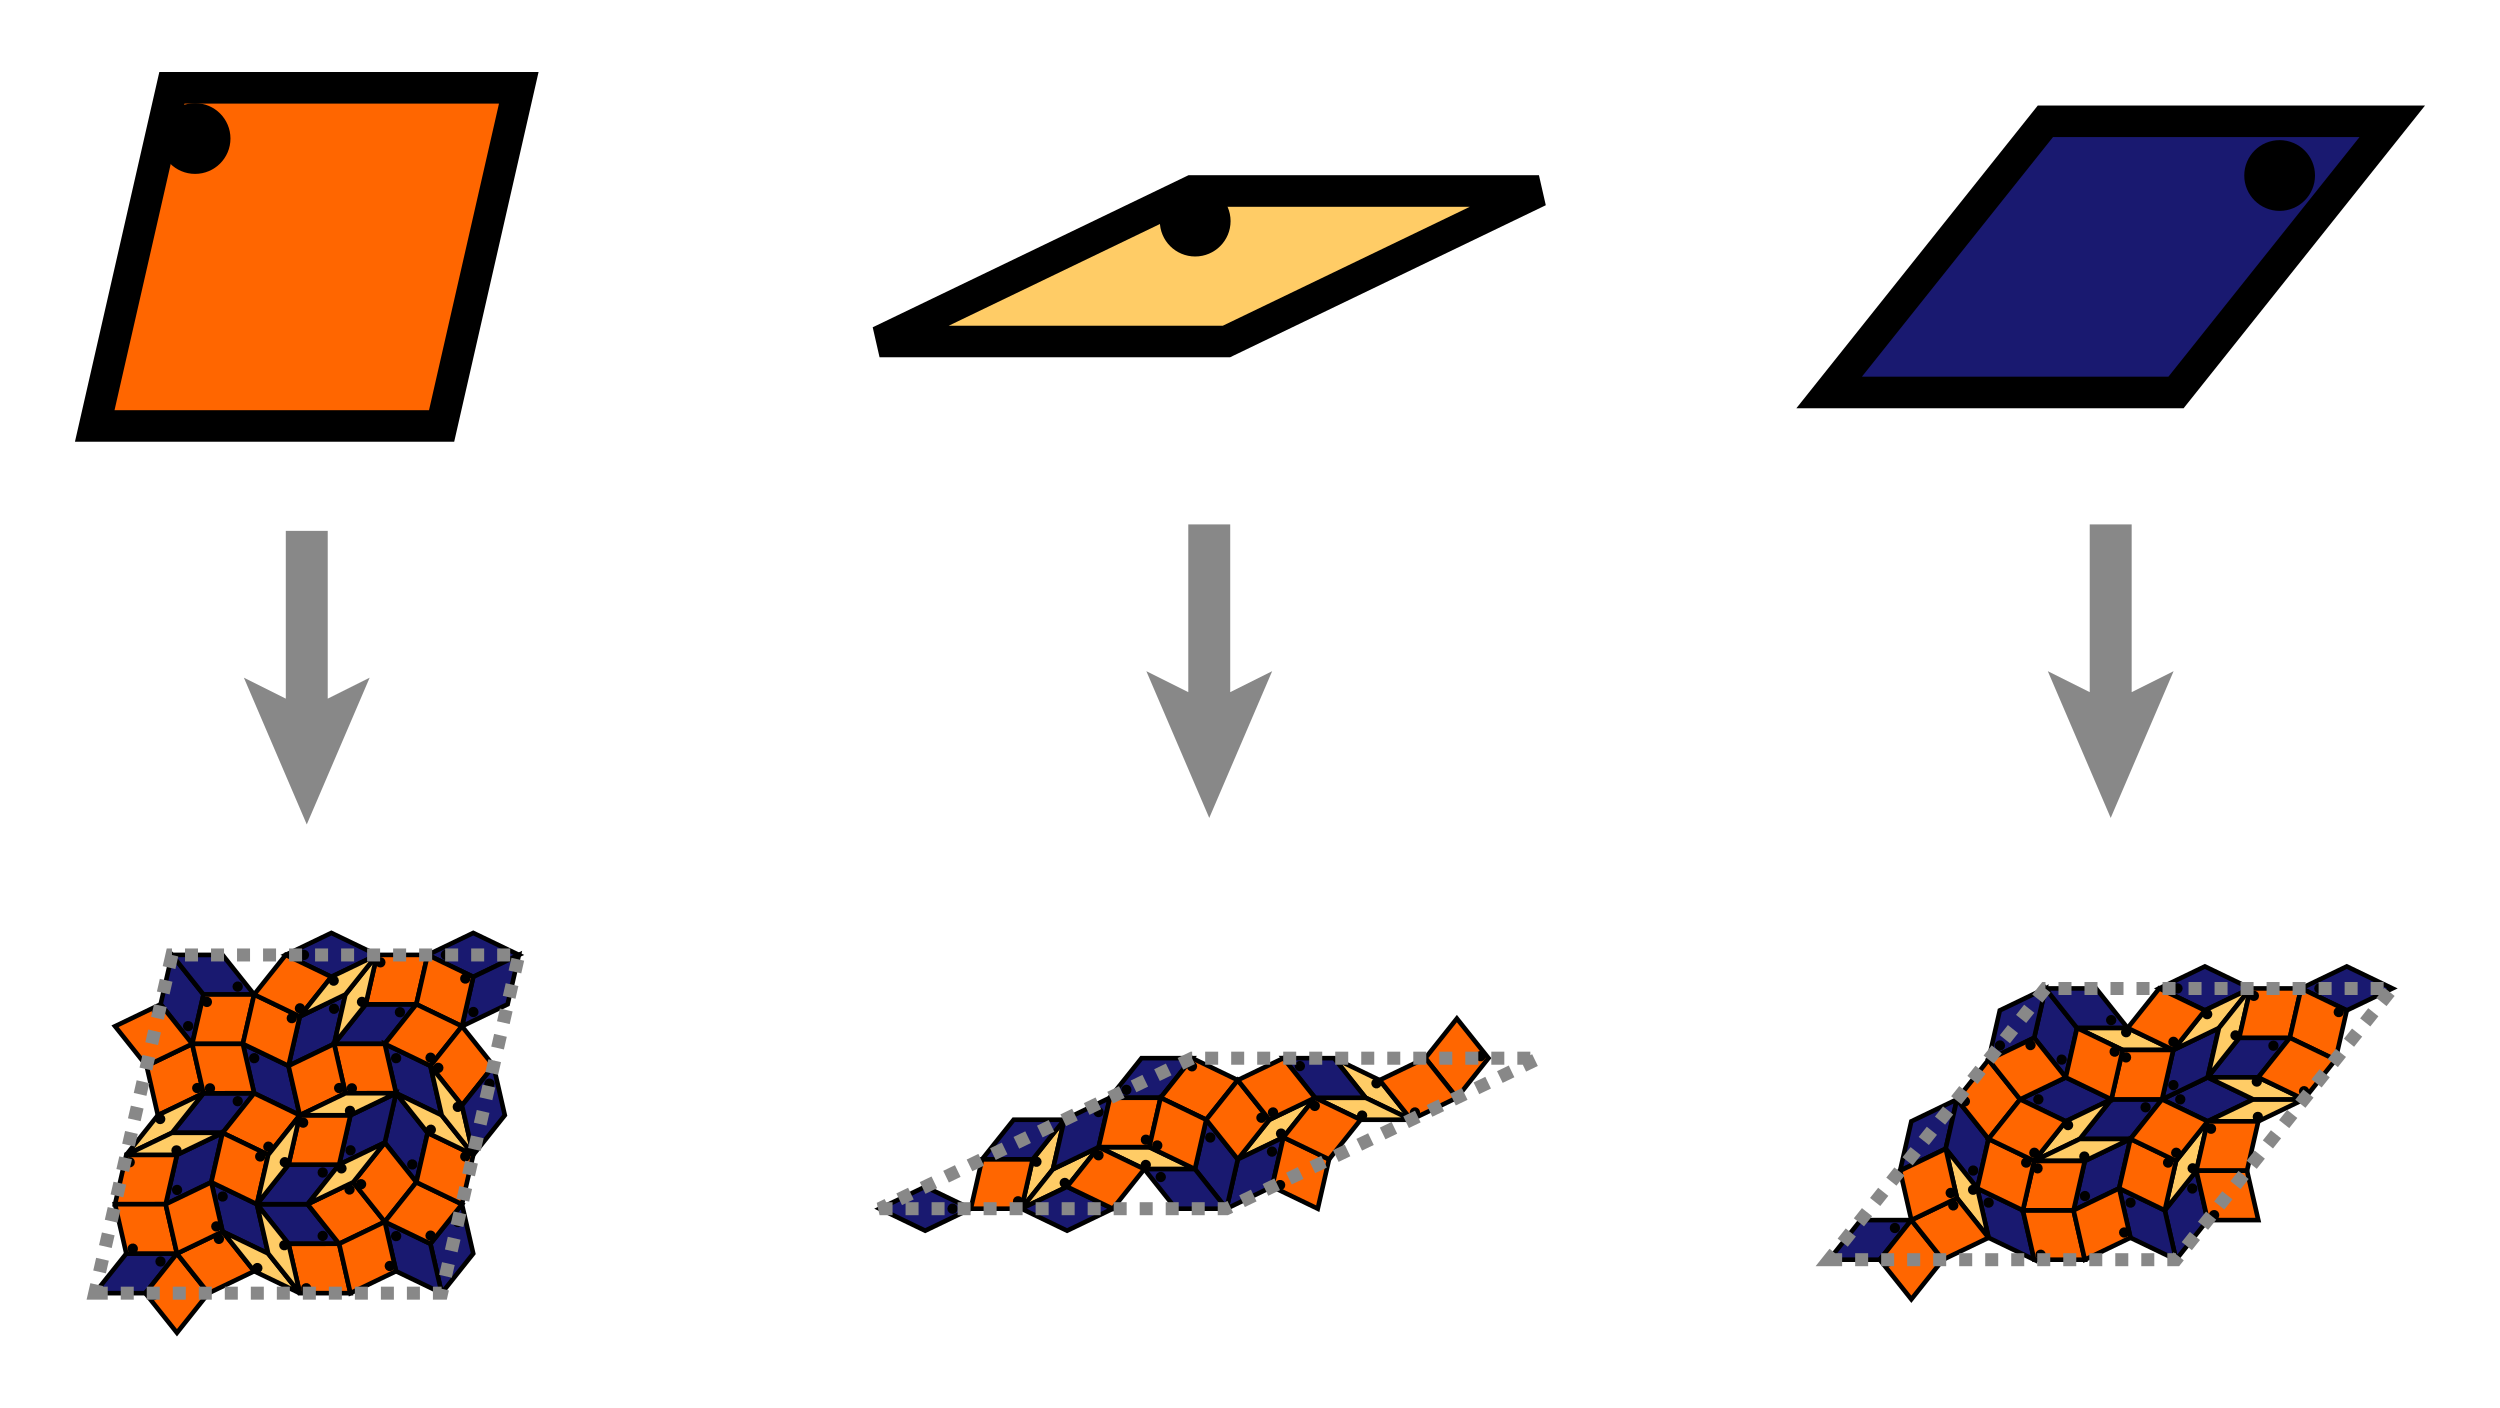
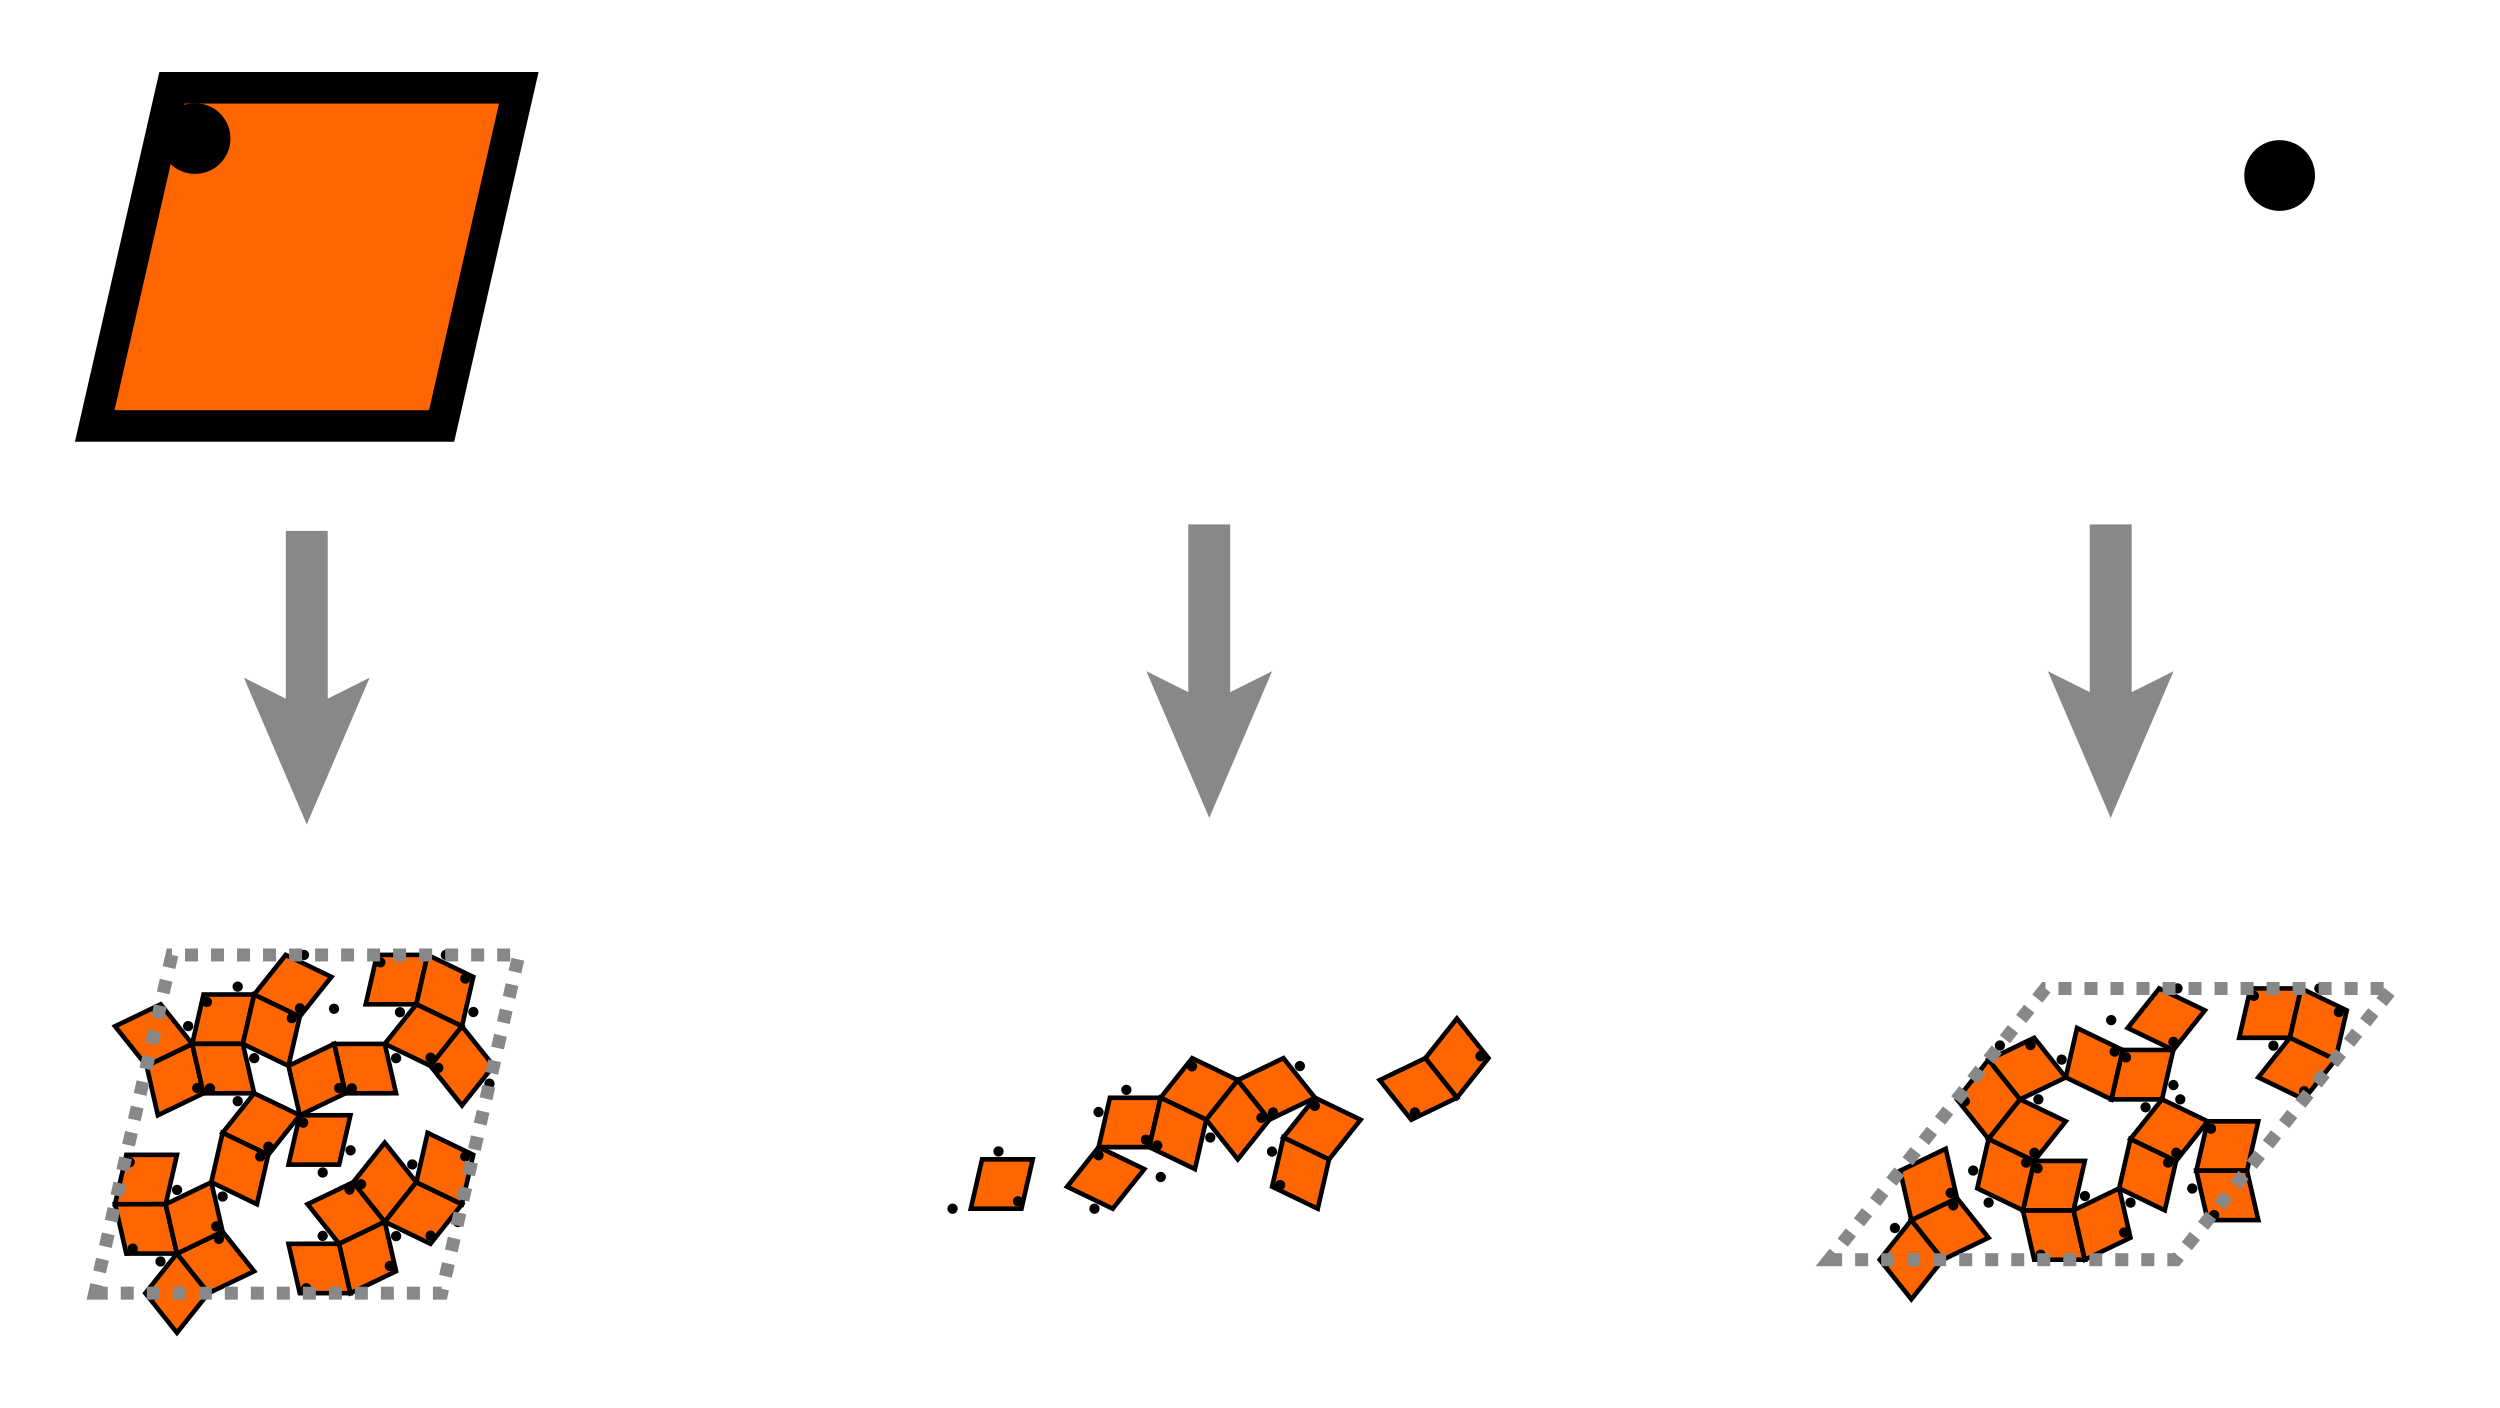
<svg xmlns="http://www.w3.org/2000/svg" xmlns:ns1="http://www.inkscape.org/namespaces/inkscape" xmlns:ns2="http://sodipodi.sourceforge.net/DTD/sodipodi-0.dtd" xmlns:xlink="http://www.w3.org/1999/xlink" width="710" height="400" id="svg2" version="1.1" ns1:version="0.91 r13725" ns2:docname="rule.svg">
  <rect width="100%" height="100%" fill="#333333" stroke="none" />
  <g id="use292" style="fill:#ffffff" transform="matrix(0.71,0,0,0.4,4.5385157e-6,2.1361482e-6)">
    <path ns1:connector-curvature="0" id="path4527" style="fill:#ffffff;stroke:#fff000;stroke-width:0;stroke-linecap:butt" d="m 0,0 1000,0 0,1000 -1000,0 z" />
  </g>
  <ns2:namedview pagecolor="#ffffff" bordercolor="#666666" borderopacity="1" objecttolerance="10" gridtolerance="10" guidetolerance="10" ns1:pageopacity="0" ns1:pageshadow="2" ns1:window-width="1916" ns1:window-height="1045" id="namedview328" showgrid="false" fit-margin-top="20" fit-margin-left="20" fit-margin-right="20" fit-margin-bottom="20" ns1:zoom="0.70710678" ns1:cx="415.62217" ns1:cy="98.748857" ns1:window-x="1280" ns1:window-y="16" ns1:window-maximized="0" ns1:current-layer="svg2" />
  <defs id="defs4">
    <g id="prototiles">
      <g id="r1-R0">
-         <path d="m 0,0 10,0 9.01,4.339 -10,0 z" style="opacity:1;fill:#ffcc66;stroke:#000000;stroke-width:0.91;stroke-linecap:butt" id="path8" ns1:connector-curvature="0" />
-         <circle cx="9.1" cy="3.471" r="0.52" id="circle10" style="fill:#000000;stroke:#000000;stroke-width:1" />
-       </g>
+         </g>
      <g id="r2-R0">
        <path d="m 0,0 10,0 2.225,9.749 -10,0 z" style="opacity:1;fill:#ff6600;stroke:#000000;stroke-width:0.91;stroke-linecap:butt" id="path13" ns1:connector-curvature="0" />
        <circle cx="2.893" cy="8.287" r="0.52" id="circle15" style="fill:#000000;stroke:#000000;stroke-width:1" />
      </g>
      <g id="r3-R0">
-         <path d="m 0,0 10,0 6.235,7.818 -10,0 z" style="opacity:1;fill:#191970;stroke:#000000;stroke-width:0.91;stroke-linecap:butt" id="path18" ns1:connector-curvature="0" />
        <circle cx="12.988" cy="6.255" r="0.52" id="circle20" style="fill:#000000;stroke:#000000;stroke-width:1" />
      </g>
    </g>
    <g id="inflation">
      <g id="r1-R1" transform="scale(0.146,0.146)">
        <use xlink:href="#r1-R0" transform="matrix(0.623,0.782,-0.782,0.623,28.019,0)" id="use24" x="0" y="0" width="100%" height="100%" />
        <use xlink:href="#r1-R0" transform="matrix(-0.901,-0.434,0.434,-0.901,43.264,12.157)" id="use26" x="0" y="0" width="100%" height="100%" />
        <use xlink:href="#r1-R0" transform="matrix(-0.901,0.434,-0.434,-0.901,62.274,7.818)" id="use28" x="0" y="0" width="100%" height="100%" />
        <use xlink:href="#r1-R0" transform="matrix(-0.901,-0.434,0.434,-0.901,85.978,21.906)" id="use30" x="0" y="0" width="100%" height="100%" />
        <use xlink:href="#r1-R0" transform="matrix(0.623,-0.782,0.782,0.623,89.743,29.725)" id="use32" x="0" y="0" width="100%" height="100%" />
        <use xlink:href="#r1-R0" transform="matrix(-0.901,0.434,-0.434,-0.901,104.988,17.568)" id="use34" x="0" y="0" width="100%" height="100%" />
        <use xlink:href="#r3-R0" transform="matrix(0.901,-0.434,0.434,0.901,0,0)" id="use36" x="0" y="0" width="100%" height="100%" />
        <use xlink:href="#r3-R0" transform="matrix(0.901,-0.434,0.434,0.901,28.019,0)" id="use38" x="0" y="0" width="100%" height="100%" />
        <use xlink:href="#r3-R0" transform="matrix(0.901,0.434,-0.434,0.901,68.509,0)" id="use40" x="0" y="0" width="100%" height="100%" />
        <use xlink:href="#r3-R0" transform="matrix(0.223,0.975,-0.975,0.223,68.509,0)" id="use42" x="0" y="0" width="100%" height="100%" />
        <use xlink:href="#r3-R0" transform="matrix(-0.623,0.782,-0.782,-0.623,68.509,0)" id="use44" x="0" y="0" width="100%" height="100%" />
        <use xlink:href="#r3-R0" transform="matrix(-1,0,0,-1,36.479,17.568)" id="use46" x="0" y="0" width="100%" height="100%" />
        <use xlink:href="#r3-R0" transform="matrix(-1,0,0,-1,61.724,29.725)" id="use48" x="0" y="0" width="100%" height="100%" />
        <use xlink:href="#r3-R0" transform="matrix(0.901,0.434,-0.434,0.901,34.254,7.818)" id="use50" x="0" y="0" width="100%" height="100%" />
        <use xlink:href="#r3-R0" transform="matrix(-0.623,0.782,-0.782,-0.623,95.978,21.906)" id="use52" x="0" y="0" width="100%" height="100%" />
        <use xlink:href="#r2-R0" transform="matrix(-1,0,0,-1,30.245,9.749)" id="use54" x="0" y="0" width="100%" height="100%" />
        <use xlink:href="#r2-R0" transform="matrix(0.901,-0.434,0.434,0.901,37.029,4.339)" id="use56" x="0" y="0" width="100%" height="100%" />
        <use xlink:href="#r2-R0" transform="matrix(0.223,0.975,-0.975,0.223,86.528,0)" id="use58" x="0" y="0" width="100%" height="100%" />
        <use xlink:href="#r2-R0" transform="matrix(0.901,-0.434,0.434,0.901,79.743,14.088)" id="use60" x="0" y="0" width="100%" height="100%" />
        <use xlink:href="#r2-R0" transform="matrix(0.901,-0.434,0.434,0.901,55.489,21.906)" id="use62" x="0" y="0" width="100%" height="100%" />
        <use xlink:href="#r2-R0" transform="matrix(-1,0,0,-1,55.489,21.906)" id="use64" x="0" y="0" width="100%" height="100%" />
        <use xlink:href="#r2-R0" transform="matrix(0.223,0.975,-0.975,0.223,62.274,7.818)" id="use66" x="0" y="0" width="100%" height="100%" />
        <use xlink:href="#r2-R0" transform="matrix(-0.623,-0.782,0.782,-0.623,70.734,25.386)" id="use68" x="0" y="0" width="100%" height="100%" />
        <use xlink:href="#r2-R0" transform="matrix(-0.623,0.782,-0.782,-0.623,85.978,21.906)" id="use70" x="0" y="0" width="100%" height="100%" />
        <use xlink:href="#r2-R0" transform="matrix(-0.623,-0.782,0.782,-0.623,113.998,37.543)" id="use72" x="0" y="0" width="100%" height="100%" />
        <use xlink:href="#r2-R0" transform="matrix(-0.623,0.782,-0.782,-0.623,113.998,21.906)" id="use74" x="0" y="0" width="100%" height="100%" />
      </g>
      <g id="r2-R1" transform="scale(0.146,0.146)">



ul
            <use xlink:href="#r3-R0" id="use77" x="0" y="0" width="100%" height="100%" />

ur
            <use xlink:href="#r3-R0" transform="matrix(0.623,0.782,-0.782,0.623,68.509,0)" id="use79" x="0" y="0" width="100%" height="100%" />
        <use xlink:href="#r3-R0" transform="matrix(-0.223,0.975,-0.975,-0.223,68.509,0)" id="use81" x="0" y="0" width="100%" height="100%" />

or
            <use xlink:href="#r3-R0" transform="matrix(-0.901,0.434,-0.434,-0.901,83.753,66.791)" id="use83" x="0" y="0" width="100%" height="100%" />
        <use xlink:href="#r3-R0" transform="matrix(-0.901,-0.434,0.434,-0.901,83.753,66.791)" id="use85" x="0" y="0" width="100%" height="100%" />

ol
            <use xlink:href="#r3-R0" transform="matrix(-0.223,-0.975,0.975,-0.223,15.245,66.791)" id="use87" x="0" y="0" width="100%" height="100%" />
        <use xlink:href="#r3-R0" transform="matrix(0.623,-0.782,0.782,0.623,15.245,66.791)" id="use89" x="0" y="0" width="100%" height="100%" />

om
            <use xlink:href="#r3-R0" transform="matrix(-0.901,0.434,-0.434,-0.901,55.734,66.791)" id="use91" x="0" y="0" width="100%" height="100%" />

uom
            <use xlink:href="#r3-R0" transform="translate(47.274,49.223)" id="use93" x="0" y="0" width="100%" height="100%" />
        <use xlink:href="#r3-R0" transform="matrix(0.901,0.434,-0.434,0.901,38.264,44.884)" id="use95" x="0" y="0" width="100%" height="100%" />

um
            <use xlink:href="#r3-R0" transform="matrix(0.623,-0.782,0.782,0.623,32.029,17.568)" id="use97" x="0" y="0" width="100%" height="100%" />
        <use xlink:href="#r3-R0" transform="translate(32.029,17.568)" id="use99" x="0" y="0" width="100%" height="100%" />
        <use xlink:href="#r3-R0" transform="matrix(-0.223,0.975,-0.975,-0.223,34.254,7.818)" id="use101" x="0" y="0" width="100%" height="100%" />

ml
            <use xlink:href="#r3-R0" transform="translate(15.245,31.656)" id="use103" x="0" y="0" width="100%" height="100%" />
        <use xlink:href="#r3-R0" transform="matrix(-0.901,-0.434,0.434,-0.901,25.245,31.656)" id="use105" x="0" y="0" width="100%" height="100%" />

uuom
            <use xlink:href="#r3-R0" transform="matrix(-0.223,0.975,-0.975,-0.223,40.489,35.135)" id="use107" x="0" y="0" width="100%" height="100%" />
        <use xlink:href="#r3-R0" transform="matrix(-0.223,0.975,-0.975,-0.223,68.509,35.135)" id="use109" x="0" y="0" width="100%" height="100%" />

mr
            <use xlink:href="#r3-R0" transform="matrix(-0.223,-0.975,0.975,-0.223,59.499,39.474)" id="use111" x="0" y="0" width="100%" height="100%" />
        <use xlink:href="#r3-R0" transform="matrix(-0.901,-0.434,0.434,-0.901,59.499,39.474)" id="use113" x="0" y="0" width="100%" height="100%" />
        <use xlink:href="#r2-R0" transform="matrix(0.623,0.782,-0.782,0.623,16.235,-7.818)" id="use115" x="0" y="0" width="100%" height="100%" />
        <use xlink:href="#r2-R0" transform="matrix(0.623,-0.782,0.782,0.623,16.235,7.818)" id="use117" x="0" y="0" width="100%" height="100%" />
        <use xlink:href="#r2-R0" transform="matrix(0.623,-0.782,0.782,0.623,42.029,17.568)" id="use119" x="0" y="0" width="100%" height="100%" />
        <use xlink:href="#r2-R0" transform="matrix(-0.223,0.975,-0.975,-0.223,50.489,0)" id="use121" x="0" y="0" width="100%" height="100%" />
        <use xlink:href="#r2-R0" transform="matrix(0.623,0.782,-0.782,0.623,57.274,14.088)" id="use123" x="0" y="0" width="100%" height="100%" />
        <use xlink:href="#r2-R0" transform="matrix(-0.901,-0.434,0.434,-0.901,57.274,14.088)" id="use125" x="0" y="0" width="100%" height="100%" />
        <use xlink:href="#r2-R0" transform="translate(4.01,17.568)" id="use127" x="0" y="0" width="100%" height="100%" />
        <use xlink:href="#r2-R0" transform="matrix(-0.223,0.975,-0.975,-0.223,16.235,7.818)" id="use129" x="0" y="0" width="100%" height="100%" />
        <use xlink:href="#r2-R0" transform="matrix(-0.901,0.434,-0.434,-0.901,40.489,35.135)" id="use131" x="0" y="0" width="100%" height="100%" />
        <use xlink:href="#r2-R0" transform="matrix(-0.223,0.975,-0.975,-0.223,59.499,39.474)" id="use133" x="0" y="0" width="100%" height="100%" />
        <use xlink:href="#r2-R0" transform="matrix(-0.901,-0.434,0.434,-0.901,47.274,49.223)" id="use135" x="0" y="0" width="100%" height="100%" />
        <use xlink:href="#r2-R0" transform="matrix(-0.901,-0.434,0.434,-0.901,23.019,21.906)" id="use137" x="0" y="0" width="100%" height="100%" />
        <use xlink:href="#r2-R0" transform="matrix(-0.223,-0.975,0.975,-0.223,25.245,31.656)" id="use139" x="0" y="0" width="100%" height="100%" />
        <use xlink:href="#r2-R0" transform="translate(38.264,25.386)" id="use141" x="0" y="0" width="100%" height="100%" />
        <use xlink:href="#r2-R0" transform="translate(19.254,49.223)" id="use143" x="0" y="0" width="100%" height="100%" />
        <use xlink:href="#r2-R0" transform="matrix(-0.901,-0.434,0.434,-0.901,19.254,49.223)" id="use145" x="0" y="0" width="100%" height="100%" />
        <use xlink:href="#r2-R0" transform="matrix(-0.223,0.975,-0.975,-0.223,31.479,39.474)" id="use147" x="0" y="0" width="100%" height="100%" />
        <use xlink:href="#r2-R0" transform="matrix(0.623,-0.782,0.782,0.623,4.01,52.703)" id="use149" x="0" y="0" width="100%" height="100%" />
        <use xlink:href="#r2-R0" transform="matrix(-0.223,-0.975,0.975,-0.223,31.479,58.973)" id="use151" x="0" y="0" width="100%" height="100%" />
        <use xlink:href="#r2-R0" transform="matrix(-0.901,0.434,-0.434,-0.901,46.724,62.452)" id="use153" x="0" y="0" width="100%" height="100%" />
        <use xlink:href="#r2-R0" transform="translate(53.509,57.042)" id="use155" x="0" y="0" width="100%" height="100%" />
        <use xlink:href="#r2-R0" transform="matrix(-0.223,-0.975,0.975,-0.223,65.734,66.791)" id="use157" x="0" y="0" width="100%" height="100%" />
        <use xlink:href="#r2-R0" transform="matrix(-0.901,0.434,-0.434,-0.901,72.518,52.703)" id="use159" x="0" y="0" width="100%" height="100%" />
        <use xlink:href="#r2-R0" transform="matrix(0.623,0.782,-0.782,0.623,72.518,37.066)" id="use161" x="0" y="0" width="100%" height="100%" />
        <use xlink:href="#r2-R0" transform="matrix(-0.901,0.434,-0.434,-0.901,72.518,17.568)" id="use163" x="0" y="0" width="100%" height="100%" />
        <use xlink:href="#r2-R0" transform="matrix(-0.223,-0.975,0.975,-0.223,65.734,31.656)" id="use165" x="0" y="0" width="100%" height="100%" />
        <use xlink:href="#r1-R0" transform="matrix(-0.623,0.782,-0.782,-0.623,40.489,0)" id="use167" x="0" y="0" width="100%" height="100%" />
        <use xlink:href="#r1-R0" transform="matrix(0.223,-0.975,0.975,0.223,32.029,17.568)" id="use169" x="0" y="0" width="100%" height="100%" />
        <use xlink:href="#r1-R0" transform="matrix(0.901,0.434,-0.434,0.901,42.029,17.568)" id="use171" x="0" y="0" width="100%" height="100%" />
        <use xlink:href="#r1-R0" transform="matrix(0.901,0.434,-0.434,0.901,6.235,27.317)" id="use173" x="0" y="0" width="100%" height="100%" />
        <use xlink:href="#r1-R0" transform="matrix(-1,0,0,-1,25.245,31.656)" id="use175" x="0" y="0" width="100%" height="100%" />
        <use xlink:href="#r1-R0" transform="matrix(-0.623,-0.782,0.782,-0.623,40.489,35.135)" id="use177" x="0" y="0" width="100%" height="100%" />
        <use xlink:href="#r1-R0" transform="matrix(-1,0,0,-1,59.499,39.474)" id="use179" x="0" y="0" width="100%" height="100%" />

om          <use xlink:href="#r1-R0" transform="matrix(-0.623,-0.782,0.782,-0.623,55.734,66.791)" id="use181" x="0" y="0" width="100%" height="100%" />
        <use xlink:href="#r1-R0" transform="matrix(0.901,0.434,-0.434,0.901,40.489,54.634)" id="use183" x="0" y="0" width="100%" height="100%" />
        <use xlink:href="#r1-R0" transform="matrix(-0.623,0.782,-0.782,-0.623,74.743,27.317)" id="use185" x="0" y="0" width="100%" height="100%" />
        <use xlink:href="#r1-R0" transform="matrix(0.223,-0.975,0.975,0.223,66.283,44.884)" id="use187" x="0" y="0" width="100%" height="100%" />
        <use xlink:href="#r3-R0" transform="matrix(0.623,0.782,-0.782,0.623,74.743,27.317)" id="use189" x="0" y="0" width="100%" height="100%" />
      </g>
      <g id="r3-R1" transform="scale(0.146,0.146)">


ul          <use xlink:href="#r3-R0" id="use192" x="0" y="0" width="100%" height="100%" />

ur          <use xlink:href="#r3-R0" transform="matrix(0.623,0.782,-0.782,0.623,68.509,0)" id="use194" x="0" y="0" width="100%" height="100%" />
        <use xlink:href="#r3-R0" transform="matrix(-0.223,0.975,-0.975,-0.223,68.509,0)" id="use196" x="0" y="0" width="100%" height="100%" />

ol          <use xlink:href="#r3-R0" transform="matrix(-0.223,-0.975,0.975,-0.223,42.714,53.562)" id="use198" x="0" y="0" width="100%" height="100%" />
        <use xlink:href="#r3-R0" transform="matrix(0.623,-0.782,0.782,0.623,42.714,53.562)" id="use200" x="0" y="0" width="100%" height="100%" />
        <use xlink:href="#r3-R0" transform="matrix(-0.901,-0.434,0.434,-0.901,42.714,53.562)" id="use202" x="0" y="0" width="100%" height="100%" />

or          <use xlink:href="#r3-R0" transform="matrix(-0.901,0.434,-0.434,-0.901,111.223,53.562)" id="use204" x="0" y="0" width="100%" height="100%" />

om          <use xlink:href="#r3-R0" transform="matrix(-0.901,0.434,-0.434,-0.901,83.204,53.562)" id="use206" x="0" y="0" width="100%" height="100%" />

um          <use xlink:href="#r3-R0" transform="matrix(-0.223,0.975,-0.975,-0.223,40.489,0)" id="use208" x="0" y="0" width="100%" height="100%" />

um          <use xlink:href="#r3-R0" transform="matrix(-0.901,-0.434,0.434,-0.901,25.245,31.656)" id="use210" x="0" y="0" width="100%" height="100%" />

um          <use xlink:href="#r3-R0" transform="matrix(-0.223,-0.975,0.975,-0.223,25.245,31.656)" id="use212" x="0" y="0" width="100%" height="100%" />

um          <use xlink:href="#r3-R0" transform="matrix(-0.901,0.434,-0.434,-0.901,55.734,31.656)" id="use214" x="0" y="0" width="100%" height="100%" />

um          <use xlink:href="#r3-R0" transform="matrix(-0.901,0.434,-0.434,-0.901,83.753,31.656)" id="use216" x="0" y="0" width="100%" height="100%" />

um          <use xlink:href="#r3-R0" transform="translate(74.743,35.995)" id="use218" x="0" y="0" width="100%" height="100%" />

um          <use xlink:href="#r3-R0" transform="matrix(-0.901,-0.434,0.434,-0.901,76.969,45.744)" id="use220" x="0" y="0" width="100%" height="100%" />

um          <use xlink:href="#r3-R0" transform="translate(49.499,23.837)" id="use222" x="0" y="0" width="100%" height="100%" />

um          <use xlink:href="#r3-R0" transform="matrix(-0.901,-0.434,0.434,-0.901,59.499,23.837)" id="use224" x="0" y="0" width="100%" height="100%" />
        <use xlink:href="#r1-R0" transform="matrix(0.223,-0.975,0.975,0.223,23.019,21.906)" id="use226" x="0" y="0" width="100%" height="100%" />
        <use xlink:href="#r1-R0" transform="matrix(0.901,0.434,-0.434,0.901,40.489,19.499)" id="use228" x="0" y="0" width="100%" height="100%" />
        <use xlink:href="#r1-R0" transform="matrix(-1,0,0,-1,59.499,23.837)" id="use230" x="0" y="0" width="100%" height="100%" />
        <use xlink:href="#r1-R0" transform="matrix(-0.623,-0.782,0.782,-0.623,74.743,27.317)" id="use232" x="0" y="0" width="100%" height="100%" />
        <use xlink:href="#r1-R0" transform="matrix(-1,0,0,-1,93.753,31.656)" id="use234" x="0" y="0" width="100%" height="100%" />
        <use xlink:href="#r1-R0" transform="matrix(0.901,-0.434,0.434,0.901,74.743,35.995)" id="use236" x="0" y="0" width="100%" height="100%" />
        <use xlink:href="#r1-R0" transform="matrix(0.901,-0.434,0.434,0.901,48.949,45.744)" id="use238" x="0" y="0" width="100%" height="100%" />
        <use xlink:href="#r1-R0" transform="matrix(0.901,0.434,-0.434,0.901,67.959,41.405)" id="use240" x="0" y="0" width="100%" height="100%" />
        <use xlink:href="#r1-R0" transform="matrix(-0.623,-0.782,0.782,-0.623,83.204,53.562)" id="use242" x="0" y="0" width="100%" height="100%" />
        <use xlink:href="#r2-R0" transform="matrix(0.623,0.782,-0.782,0.623,16.235,-7.818)" id="use244" x="0" y="0" width="100%" height="100%" />
        <use xlink:href="#r2-R0" transform="matrix(0.623,-0.782,0.782,0.623,16.235,7.818)" id="use246" x="0" y="0" width="100%" height="100%" />
        <use xlink:href="#r2-R0" transform="matrix(-0.901,-0.434,0.434,-0.901,23.019,21.906)" id="use248" x="0" y="0" width="100%" height="100%" />
        <use xlink:href="#r2-R0" transform="matrix(-0.223,0.975,-0.975,-0.223,50.489,0)" id="use250" x="0" y="0" width="100%" height="100%" />
        <use xlink:href="#r2-R0" transform="matrix(-0.901,-0.434,0.434,-0.901,57.274,14.088)" id="use252" x="0" y="0" width="100%" height="100%" />
        <use xlink:href="#r2-R0" transform="matrix(-0.223,-0.975,0.975,-0.223,59.499,23.837)" id="use254" x="0" y="0" width="100%" height="100%" />
        <use xlink:href="#r2-R0" transform="translate(55.734,31.656)" id="use256" x="0" y="0" width="100%" height="100%" />
        <use xlink:href="#r2-R0" transform="matrix(-0.901,0.434,-0.434,-0.901,74.743,27.317)" id="use258" x="0" y="0" width="100%" height="100%" />
        <use xlink:href="#r2-R0" transform="translate(72.518,17.568)" id="use260" x="0" y="0" width="100%" height="100%" />
        <use xlink:href="#r2-R0" transform="matrix(-0.223,0.975,-0.975,-0.223,84.743,7.818)" id="use262" x="0" y="0" width="100%" height="100%" />
        <use xlink:href="#r2-R0" transform="translate(38.264,9.749)" id="use264" x="0" y="0" width="100%" height="100%" />
        <use xlink:href="#r2-R0" transform="matrix(-0.223,-0.975,0.975,-0.223,31.479,23.837)" id="use266" x="0" y="0" width="100%" height="100%" />
        <use xlink:href="#r2-R0" transform="matrix(0.623,0.782,-0.782,0.623,31.479,23.837)" id="use268" x="0" y="0" width="100%" height="100%" />
        <use xlink:href="#r2-R0" transform="matrix(0.623,-0.782,0.782,0.623,31.479,39.474)" id="use270" x="0" y="0" width="100%" height="100%" />
        <use xlink:href="#r2-R0" transform="matrix(-0.901,0.434,-0.434,-0.901,46.724,27.317)" id="use272" x="0" y="0" width="100%" height="100%" />
        <use xlink:href="#r2-R0" transform="matrix(-0.223,-0.975,0.975,-0.223,48.949,45.744)" id="use274" x="0" y="0" width="100%" height="100%" />
        <use xlink:href="#r2-R0" transform="matrix(-0.901,0.434,-0.434,-0.901,74.194,49.223)" id="use276" x="0" y="0" width="100%" height="100%" />
        <use xlink:href="#r2-R0" transform="translate(80.978,43.813)" id="use278" x="0" y="0" width="100%" height="100%" />
        <use xlink:href="#r2-R0" transform="matrix(-0.223,-0.975,0.975,-0.223,93.204,53.562)" id="use280" x="0" y="0" width="100%" height="100%" />
        <use xlink:href="#r2-R0" transform="matrix(-0.901,0.434,-0.434,-0.901,99.988,39.474)" id="use282" x="0" y="0" width="100%" height="100%" />
      </g>
    </g>
    <g id="utils">
      <g id="Rahmen">
        <path d="m 0,0 1000,0 0,1000 -1000,0 z" style="fill:#ffff00;stroke:#fff000;stroke-width:0;stroke-linecap:butt" id="path286" ns1:connector-curvature="0" />
      </g>
      <g id="Rahm">
        <path d="m 0,0 1000,0 0,1000 -1000,0 z" style="fill:none;stroke:#ff00ff;stroke-width:10;stroke-linecap:butt" id="path289" ns1:connector-curvature="0" />
      </g>
      <path id="pfeil" d="M 0,5 40,5 35,15 70,0 35,-15 40,-5 0,-5 Z" style="fill:#888888;stroke-width:0" ns1:connector-curvature="0" />
    </g>
  </defs>
  <g transform="matrix(1,0,0,-1,1890.413,320.793)" id="g294">
    
  </g>
  <use height="100%" width="100%" y="0" x="0" id="use298" transform="matrix(0,1.191,1.191,0,599.44,148.929)" xlink:href="#pfeil" />
  <use height="100%" width="100%" y="0" x="0" id="use306" xlink:href="#r2-R0" transform="matrix(9.851,0,0,-9.851,26.905,120.975)" />
  <use height="100%" width="100%" y="0" x="0" id="use314" xlink:href="#r2-R1" transform="matrix(9.851,0,0,-9.851,26.905,367.259)" />
  <path ns1:connector-curvature="0" d="m 26.905,367.259 98.514,0 21.921,-96.044 -98.514,0 z" style="opacity:1;fill:none;stroke:#888888;stroke-width:3.694;stroke-linecap:butt;stroke-miterlimit:4;stroke-dasharray:3.694, 3.694;stroke-dashoffset:0;stroke-opacity:1" id="path4503" />
  <use height="100%" width="100%" y="0" x="0" id="use308" transform="matrix(9.851,0,0,-9.851,249.792,96.988)" xlink:href="#r1-R0" />
  <use height="100%" width="100%" y="0" x="0" id="use316" transform="matrix(9.851,0,0,-9.851,249.792,343.272)" xlink:href="#r1-R1" />
-   <path ns1:connector-curvature="0" d="m 249.792,343.272 98.514,0 88.758,-42.743 -98.514,0 z" style="opacity:1;fill:none;stroke:#888888;stroke-width:3.694;stroke-linecap:butt;stroke-miterlimit:4;stroke-dasharray:3.694, 3.694;stroke-dashoffset:0;stroke-opacity:1" id="path4511" />
  <use height="100%" width="100%" y="0" x="0" id="use310" transform="matrix(9.851,0,0,-9.851,519.473,111.464)" xlink:href="#r3-R0" />
  <use height="100%" width="100%" y="0" x="0" id="use318" transform="matrix(9.851,0,0,-9.851,519.473,357.748)" xlink:href="#r3-R1" />
  <path ns1:connector-curvature="0" d="m 519.473,357.748 98.513,0 61.422,-77.021 -98.514,0 z" style="opacity:1;fill:none;stroke:#888888;stroke-width:3.694;stroke-linecap:butt;stroke-miterlimit:4;stroke-dasharray:3.694, 3.694;stroke-dashoffset:0;stroke-opacity:1" id="path4519" />
  <use xlink:href="#pfeil" transform="matrix(0,1.191,1.191,0,87.122,150.773)" id="use4488" x="0" y="0" width="100%" height="100%" />
  <use xlink:href="#pfeil" transform="matrix(0,1.191,1.191,0,343.427,148.929)" id="use4490" x="0" y="0" width="100%" height="100%" />
</svg>